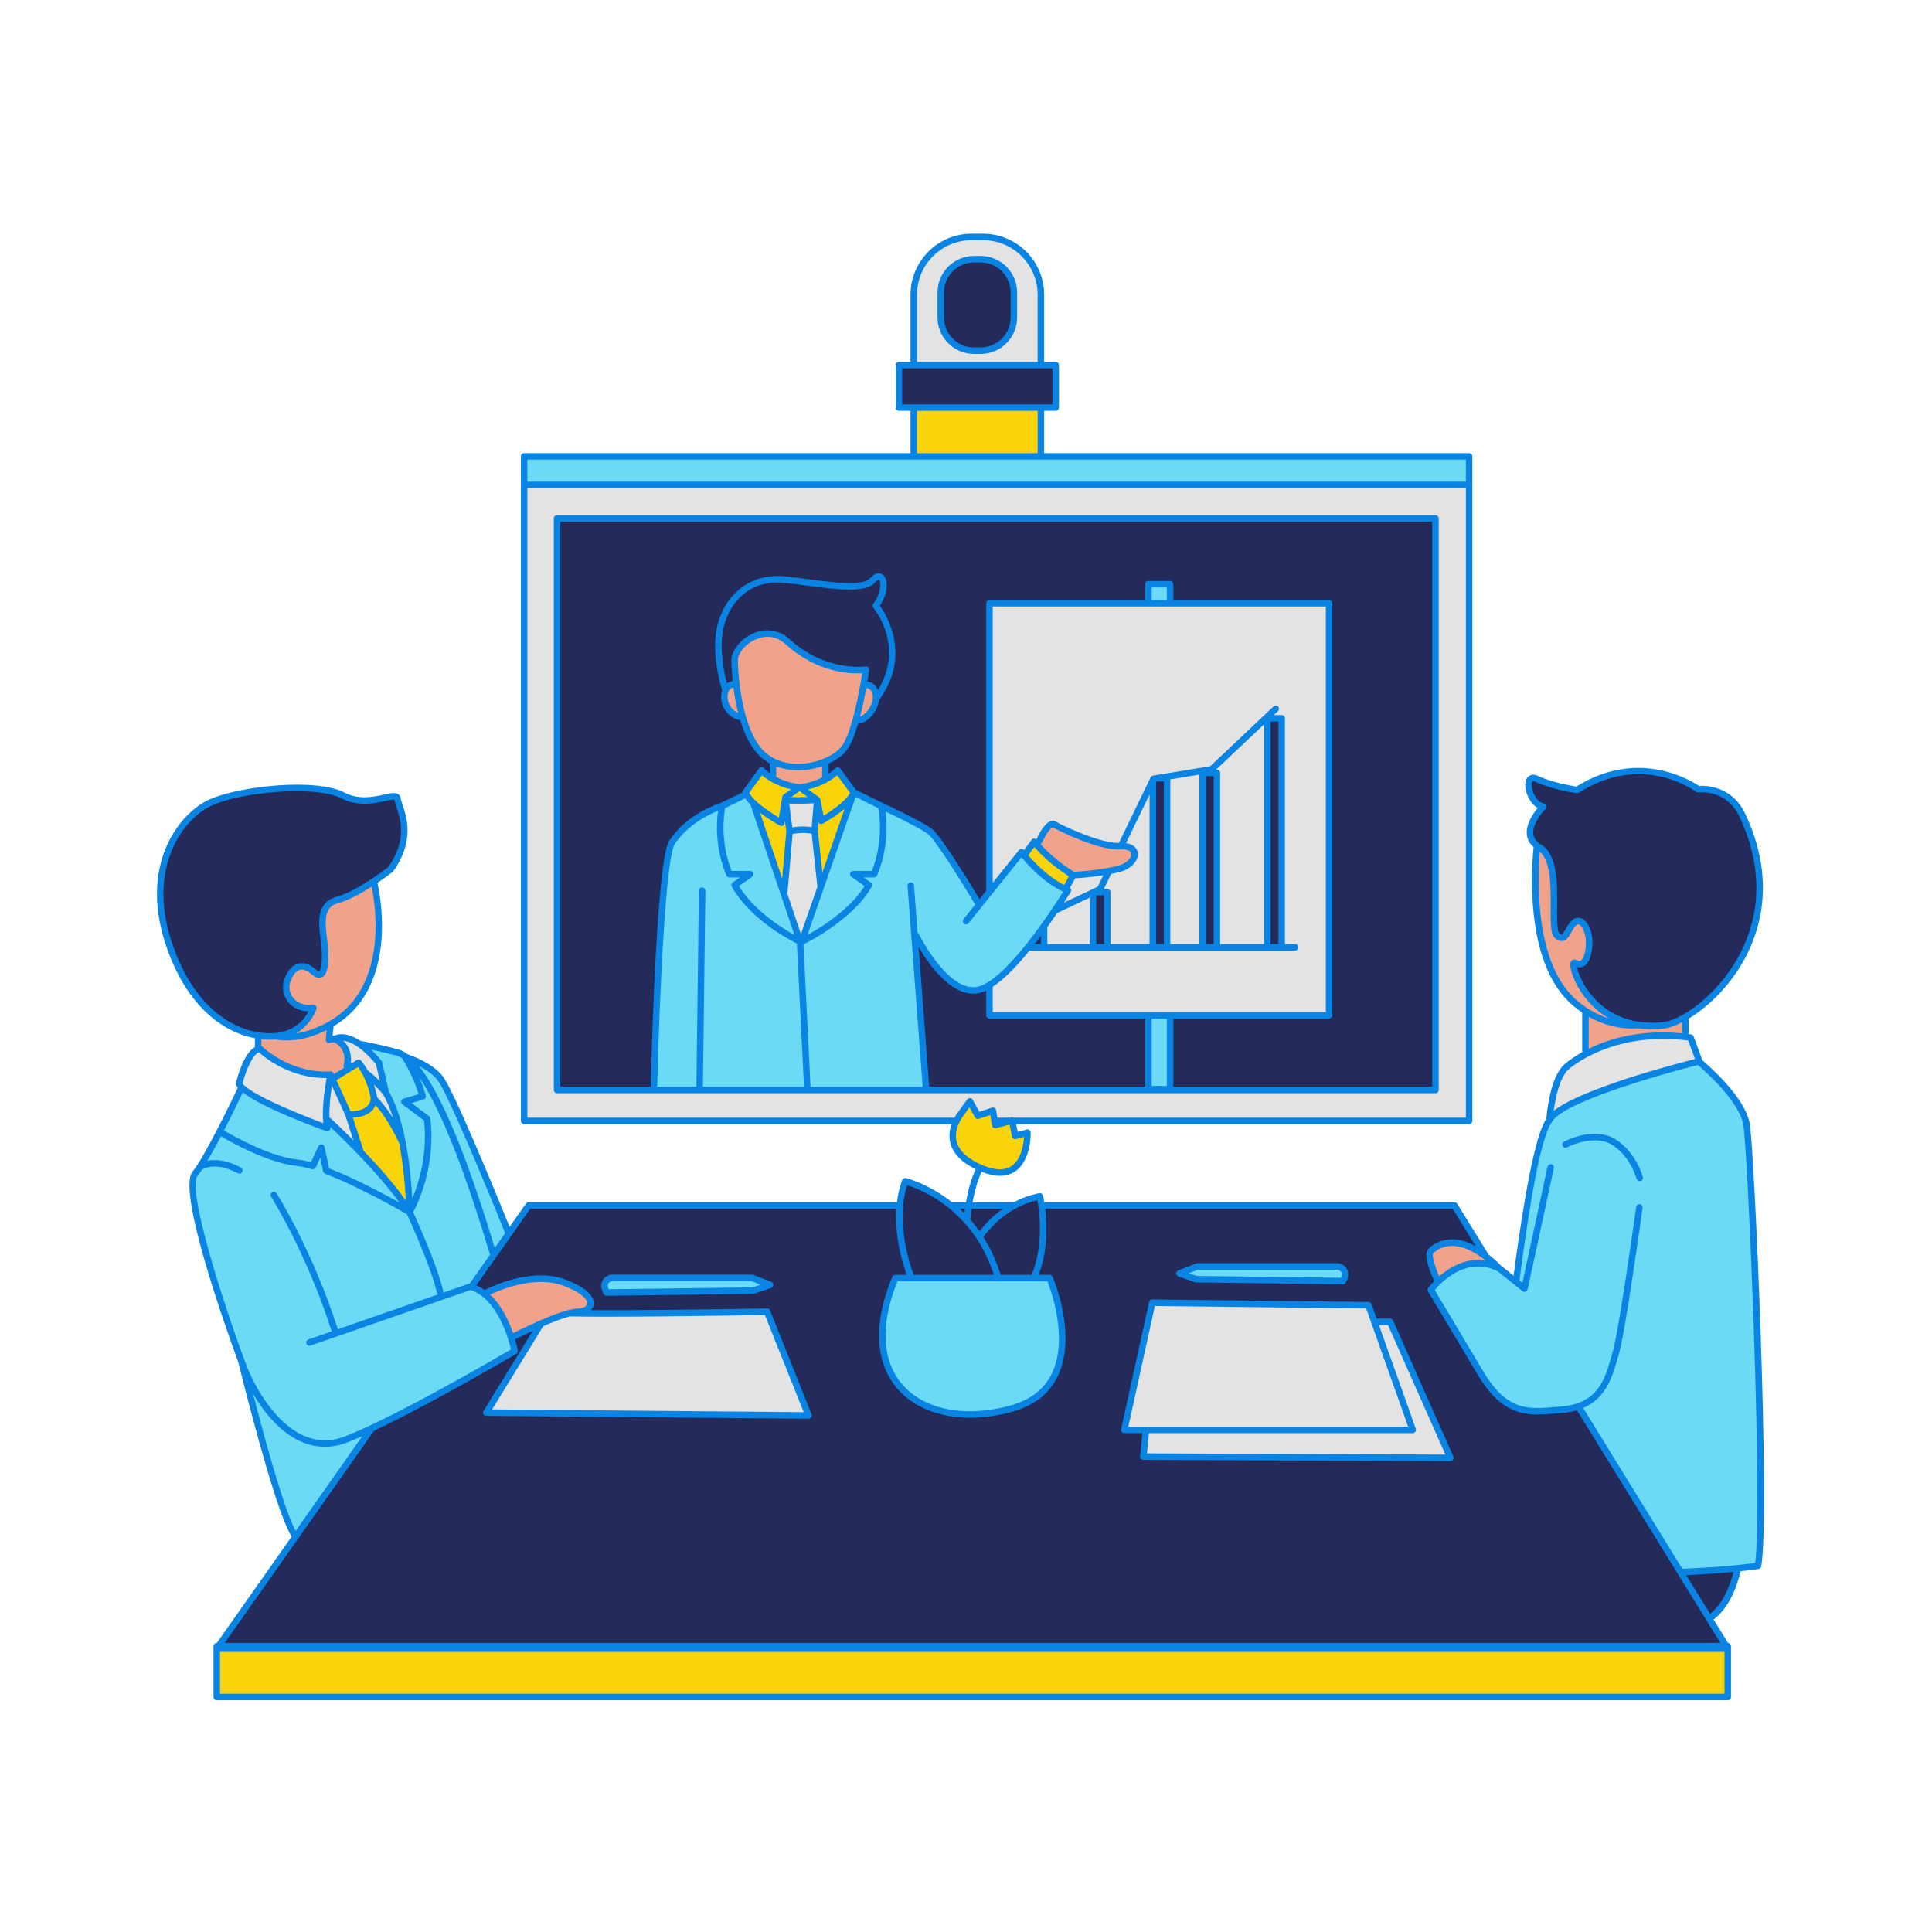
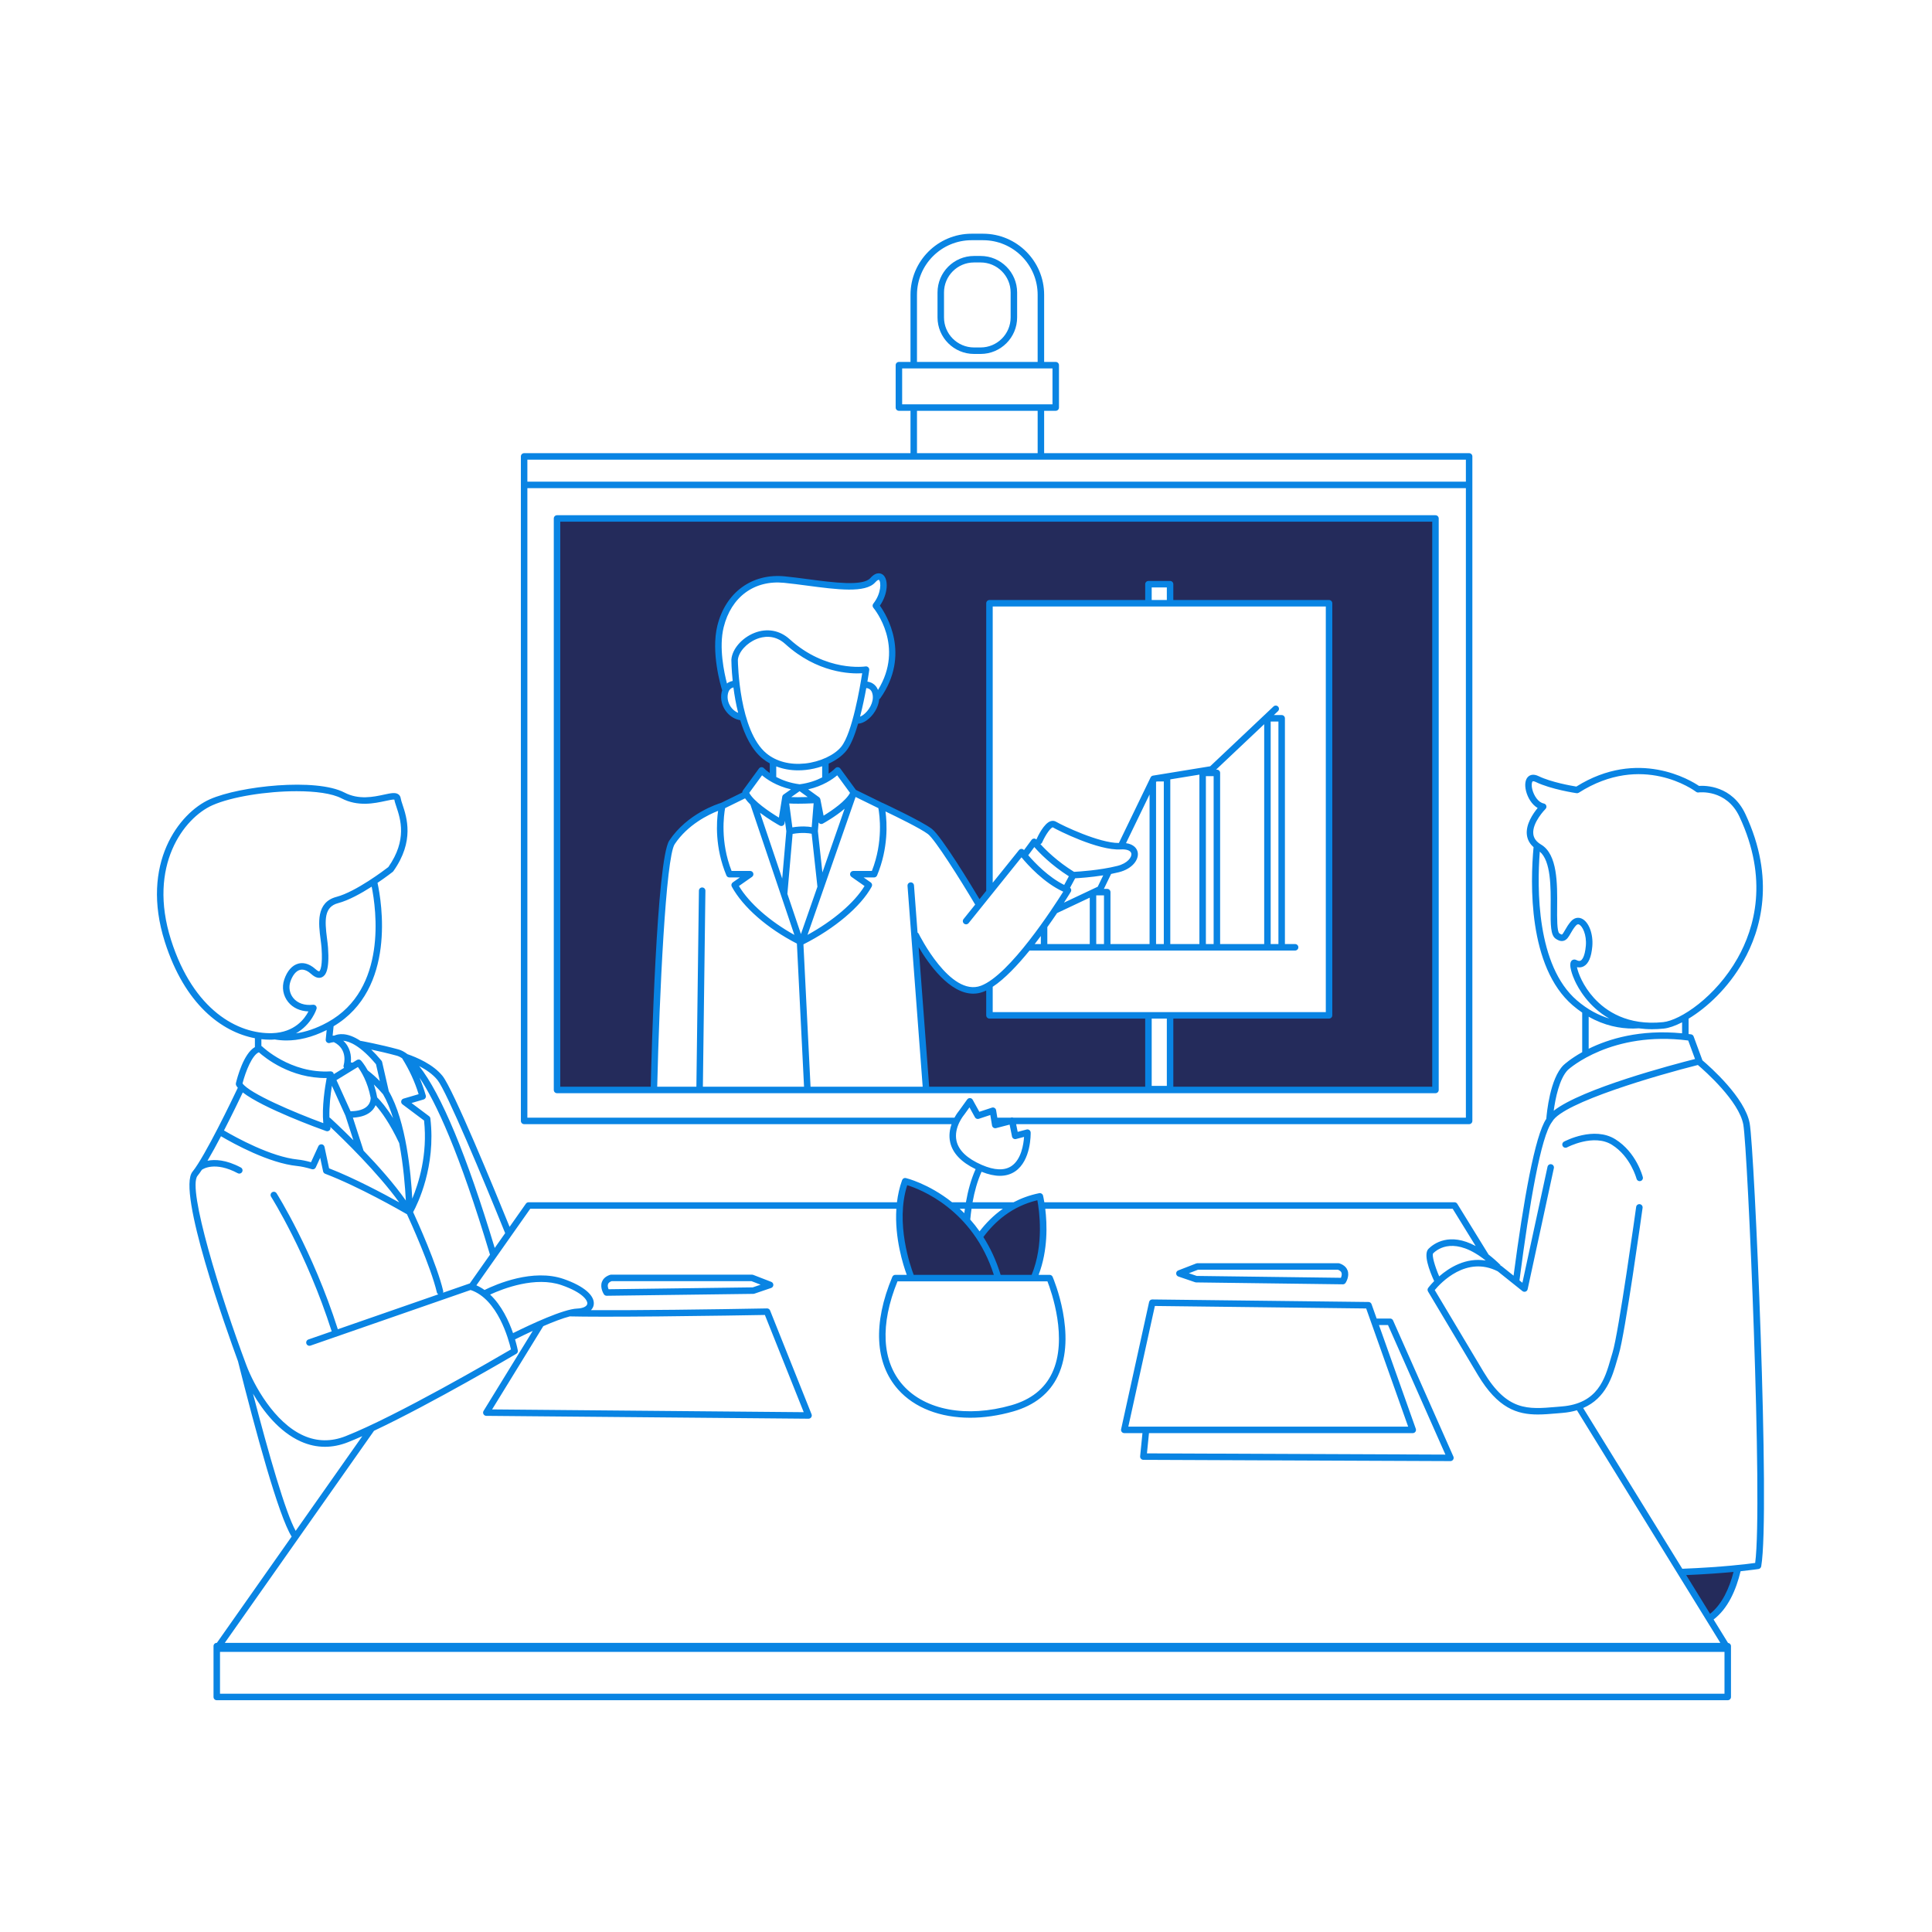
<svg xmlns="http://www.w3.org/2000/svg" version="1.1" id="Layer_1_15_" x="0px" y="0px" viewBox="0 0 595.276 595.276" enable-background="new 0 0 595.276 595.276" xml:space="preserve">
-   <path id="color_x5F_7" fill="#fad40a" d="M312.796,349.98l3.769-0.998c0,0,0.467,17.337-14.469,10.854  s-5.762-17.047-5.762-17.047l2.488-3.456l2.453,4.438l4.652-1.541l0.72,4.392l5.201-1.346L312.796,349.98z M111.475,355.455  l14.436,16.752l-1.307-18.9c-3.978-8.902-7.67-13.122-9.406-14.777c0.011-0.229,0.001-0.376,0.001-0.376  c-1.306-7.054-4.703-10.711-4.703-10.711l-8.099,4.964l4.964,10.973L111.475,355.455z M328.628,273.406l2.026-3.762  c-4.188-0.92-11.495-8.704-11.495-8.704s0.112-0.236,0.295-0.601c-0.534-0.609-0.808-0.968-0.808-0.968l-2.894,3.907  C321.729,271.912,328.628,273.406,328.628,273.406z M320.715,125.574h-39.178v15.052h39.178V125.574z M231.007,244.164l1.089,3.201  c0.033,0.031,0.06,0.063,0.093,0.094c0.357,1.113,0.704,2.193,1.047,3.257l8.353,24.544l1.558-20.181l-1.135-8.631  c0,0,2.149,0.415,9.768,0l-0.66,8.149l1.742,18.02l9.211-25.737c0.452-1.336,0.708-2.098,0.708-2.098l-0.011-0.018  c0.104-0.201,0.204-0.402,0.275-0.6l-4.949-6.781c0,0-2.18,2.39-6.48,4.005l-5.111,1.254l-0.317-0.009  c-7.646-0.983-11.535-5.25-11.535-5.25l-4.949,6.781c0.06,0.169,0.158,0.344,0.246,0.518L231.007,244.164z M66.787,522.861H532.34  V507.97H66.787V522.861z M66.787,507.186v0.784l0.552-0.784H66.787z M531.857,507.186l0.483,0.784v-0.784H531.857z" />
  <path id="color_x5F_6" fill="#242b5b" d="M535.439,483.21c-1.372,6.049-3.957,12.238-8.818,15.484l-8.816-14.297  C525.483,484.103,531.41,483.621,535.439,483.21z M254.32,240.144L254.32,240.144c-0.002,0.001-0.004,0.002-0.006,0.003  C254.316,240.146,254.318,240.145,254.32,240.144z M301.769,381.062c-9.194-13.975-22.878-17.112-22.878-17.112  c-4.898,13.527,1.866,29.619,1.866,29.619l26.82,0.233c-0.023-0.078-0.049-0.15-0.072-0.227l11.033,0.227  c5.131-11.661,1.866-25.188,1.866-25.188C311.408,370.435,305.517,375.796,301.769,381.062z M171.629,159.747h270.658v176.085  H171.629V159.747z M201.488,335.178h83.83l-3.475-46.038l1.062,0.398c2.47,4.51,10.919,18.404,19.678,15.12  c0.735-0.276,1.501-0.674,2.285-1.158c0,0,0,0,0,0v9.34h48.985v22.729h6.662v-22.729H409.5V185.872h-48.985v-5.878h-6.662v5.878  h-48.985v88.961l-3.638,4.526l0.155-1.047c0,0-11.756-19.79-14.891-22.141c-3.135-2.351-14.891-7.838-14.891-7.838l-0.717-0.325  l-7.839-3.845l-4.949-6.781c0,0-1.273,1.386-3.777,2.761v-5.503c2.42-1.021,4.448-2.418,5.701-3.992  c1.404-1.763,2.635-5.106,3.651-8.761c2.357,0.788,6.919-3.72,6.187-7.994c0.037,0.216,0.051,0.432,0.062,0.648l0.505,0.022  c10.406-14.878-0.568-27.946-0.568-27.946c3.973-5.026,2.46-11.661-0.946-7.841c-3.406,3.82-17.028,0.804-27.244-0.201  c-10.217-1.005-17.406,5.227-19.676,14.476c-2.069,8.428,1.514,19.502,1.514,19.502l0.135,0.006  c-0.13,0.275-0.246,0.575-0.324,0.932c-0.798,3.635,2.041,7.324,5.541,7.508c1.361,4.738,3.457,9.276,6.694,11.927  c0.82,0.671,1.704,1.211,2.619,1.672V240c-2.332-1.326-3.516-2.618-3.516-2.618l-4.949,6.781c0.06,0.169,0.158,0.344,0.246,0.518  l-7.41,3.634c0,0-9.881,2.815-15.491,11.229C203.132,265.424,201.488,335.178,201.488,335.178z" />
-   <path id="color_x5F_5" fill="#f1a28b" d="M177.894,404.183c-4.335,0.155-15.311,5.423-20.415,7.987  c-1.287-4.03-3.841-10.062-8.29-13.534c2.736-1.396,14.589-6.943,24.187-3.604C184.3,398.832,183.63,403.978,177.894,404.183z   M512.544,315.927c-23.629,2.462-29.42-20.37-27.335-19.25c2.085,1.119,3.938,0,4.401-5.148c0.463-5.148-2.548-9.625-4.865-6.939  s-2.317,5.596-4.865,3.805c-3.021-2.123,1.946-22.864-5.56-27.309c-0.276-0.163-0.521-0.334-0.752-0.508  c-0.984,10.444-1.932,36.715,11.64,48.411c1.078,0.929,2.175,1.752,3.284,2.476v13.349c6.013-3.239,16.402-6.95,30.783-5.324v-6.146  C516.657,314.86,514.3,315.744,512.544,315.927z M266.081,210.966c0.489-2.753,0.751-4.645,0.751-4.645s-12.487,2.01-24.217-8.645  c-6.715-6.1-15.892,0.402-16.271,5.629c0,0,0.021,3.104,0.52,7.378c-1.36,0.014-3.045,0.522-3.547,2.809  c-0.798,3.635,2.041,7.324,5.541,7.508c1.361,4.738,3.457,9.276,6.694,11.927c0.82,0.671,1.704,1.211,2.619,1.672V240  c1.907,1.084,4.579,2.19,8.019,2.633l0.317,0.009l5.111-1.254c1.024-0.385,1.92-0.814,2.703-1.244v-5.503  c2.42-1.021,4.448-2.418,5.701-3.992c1.404-1.763,2.635-5.106,3.651-8.761c2.357,0.788,6.919-3.72,6.187-7.994  C269.417,211.308,267.554,210.879,266.081,210.966z M345.276,260.721c-6.27,0.392-18.418-5.486-20.378-6.662  c-1.959-1.176-5.74,6.881-5.74,6.881s7.307,7.783,11.495,8.704c0,0,7.568-0.302,13.838-1.869  C350.762,266.207,351.546,260.329,345.276,260.721z M440.855,385.481c-1.411,1.411,1.697,8.302,2.226,9.442  c3.432-3.346,10.51-8.405,18.937-4.055C449.32,378.17,442.394,383.942,440.855,385.481z M103.923,277.305  c-6.654,1.751-4.202,9.805-3.852,14.708c0.35,4.903,0,10.505-3.502,7.354c-3.502-3.152-6.654-1.401-8.054,2.801  c-1.401,4.202,1.751,9.105,8.054,8.404c0,0-2.451,8.404-12.607,8.755c-1.398,0.048-2.885-0.042-4.425-0.284v4.21  c0.172-0.057,0.345-0.102,0.522-0.12c0,0,8.883,8.752,21.815,7.968c0,0-0.247,1.136-0.532,2.877c0.003-0.001,0.007-0.002,0.01-0.003  c0,0,0.588-0.295,1.411-0.759l-0.366-0.808l5.615-3.442c0.071-0.163,0.121-0.323,0.132-0.477c0.004-0.051,0.004-0.096,0.007-0.147  c-0.472-0.051-0.915-0.013-1.314,0.147c0,0,1.829-5.748-3.658-8.36c0,0,0.042-0.03,0.126-0.076  c-1.102,0.016-1.954,0.337-1.954,0.337l0.485-4.785c20.346-11.605,14.291-40.146,13.355-44.042  C111.829,273.796,107.437,276.381,103.923,277.305z" />
-   <path id="color_x5F_4" fill="#242b5b" d="M293.052,371.432h19.461c-4.739,2.521-8.228,6.094-10.744,9.63  C299.094,376.996,296.039,373.853,293.052,371.432z M394.901,221.322h-4.387v70.553h4.387V221.322z M374.937,238.138h-4.387v53.737  h4.387V238.138z M359.584,239.783h-4.387v52.092h4.387V239.783z M341.153,274.877h-4.387v16.999h4.387V274.877z M300.107,108.055  h2.038c5.635,0,10.245-4.61,10.245-10.245v-7.698c0-5.635-4.61-10.245-10.245-10.245h-2.038c-5.635,0-10.245,4.61-10.245,10.245  v7.698C289.862,103.444,294.473,108.055,300.107,108.055z M325.286,112.515h-48.319v13.059h48.319V112.515z M475.48,248.55  c0,0-8.34,8.282-1.158,12.535c7.505,4.445,2.539,25.186,5.56,27.309c2.548,1.791,2.548-1.119,4.865-3.805s5.328,1.791,4.865,6.939  c-0.463,5.148-2.317,6.268-4.401,5.148c-2.085-1.119,3.706,21.713,27.335,19.25c10.436-1.087,42.057-26.813,24.324-64.691  c-4.401-9.401-13.668-8.058-13.668-8.058s-16.911-12.759-37.296,0.224c0,0-7.645-1.119-12.278-3.358  C468.994,237.805,470.847,247.655,475.48,248.55z M83.963,319.327c10.155-0.35,12.607-8.755,12.607-8.755  c-6.303,0.7-9.455-4.202-8.054-8.404c1.401-4.202,4.552-5.953,8.054-2.801c3.502,3.152,3.852-2.451,3.502-7.354  c-0.35-4.903-2.801-12.957,3.852-14.708c6.653-1.751,16.459-9.455,16.459-9.455c7.704-10.856,2.451-18.91,2.101-21.711  c-0.35-2.801-8.755,3.152-16.809-1.051c-8.054-4.202-31.166-2.101-40.621,2.101s-20.661,19.61-13.307,42.722  C59.1,313.024,73.808,319.677,83.963,319.327z M223.641,212.56c0.704-1.488,2.075-1.865,3.223-1.876  c-0.499-4.274-0.52-7.378-0.52-7.378c0.378-5.227,9.556-11.729,16.271-5.629c11.73,10.656,24.217,8.645,24.217,8.645  s-0.263,1.891-0.751,4.645c1.473-0.087,3.336,0.341,3.779,2.928c0.037,0.216,0.051,0.432,0.062,0.648l0.505,0.022  c10.406-14.878-0.568-27.946-0.568-27.946c3.973-5.026,2.46-11.661-0.946-7.841c-3.406,3.82-17.028,0.804-27.244-0.201  c-10.217-1.005-17.406,5.227-19.676,14.476c-2.069,8.428,1.514,19.502,1.514,19.502L223.641,212.56z M321.697,291.875v-6.561  c-1.356,1.889-2.838,3.873-4.387,5.827v0.734H321.697z M486.321,433.336l46.019,74.634H66.787l47.787-67.913  c18.13-8.507,43.992-23.787,43.992-23.787s-0.351-1.861-1.204-4.454c0.039,0.117,0.08,0.239,0.116,0.353  c2.276-1.144,5.721-2.824,9.223-4.35l-16.855,27.424l99.276,0.882l-12.78-31.982c0,0-43.957,0.818-60.872,0.452  c0.928-0.235,1.76-0.389,2.423-0.413c5.736-0.205,6.405-5.351-4.518-9.152c-9.598-3.339-21.451,2.208-24.187,3.604  c0.068,0.053,0.131,0.112,0.198,0.166c-1.235-0.997-2.616-1.801-4.163-2.302l17.638-25.067h114.41  c-1.05,11.34,3.484,22.137,3.484,22.137l-4.896,0.233c-13.585,32.395,9.483,47.716,36.053,40.124  c25.603-7.315,11.495-40.124,11.495-40.124h-4.871c3.702-8.413,3.033-17.795,2.374-22.37h127.24l9.721,15.765  c-10.069-7.747-15.655-3.079-17.017-1.717c-1.411,1.411,1.697,8.302,2.226,9.442c-1.426,1.39-2.226,2.486-2.226,2.486  s10.061,16.896,15.391,25.781c8.08,13.467,15.391,11.928,25.011,11.159C483.186,434.194,484.857,433.84,486.321,433.336z   M237.28,395.892l-5.562-2.155h-43.433c-3.527,1.176-1.372,4.507-1.372,4.507l45.197-0.588L237.28,395.892z M363.39,392.365  l5.171,1.763l45.197,0.588c0,0,2.155-3.331-1.372-4.507h-43.433L363.39,392.365z M446.892,449.188l-18.582-41.931h-4.703  l-0.128,0.061l-1.831-5.156l-66.62-0.784l-8.621,39.188h7.482l-0.82,0.392l-0.784,7.838L446.892,449.188z" />
-   <path id="color_x5F_3" fill="#6adaf5" d="M323.409,393.802c0,0,14.108,32.809-11.495,40.124  c-26.57,7.592-49.638-7.729-36.053-40.124H323.409z M188.284,393.737c-3.527,1.176-1.372,4.507-1.372,4.507l45.197-0.588  l5.171-1.763l-5.562-2.155H188.284z M412.386,390.21h-43.433l-5.562,2.155l5.171,1.763l45.197,0.588  C413.758,394.717,415.913,391.386,412.386,390.21z M538.12,346.307c-1.539-8.465-14.697-19.239-14.697-19.239  c-38.225,8.605-46.014,18.01-46.014,18.01c-3.519,4.545-7.149,25.578-10.295,49.867l-5.096-4.077  c-11.928-6.157-21.163,6.541-21.163,6.541s10.061,16.896,15.391,25.781c8.08,13.467,15.391,11.928,25.011,11.159  c1.928-0.154,3.599-0.508,5.064-1.012l31.484,51.061c15.48-0.593,23.863-1.951,23.863-1.951  C544.362,467.055,539.659,354.773,538.12,346.307z M353.853,185.872h6.662v-5.878h-6.662V185.872z M353.853,335.57h6.662v-22.729  h-6.662V335.57z M452.658,140.626H161.491v8.781h291.167V140.626z M314.738,262.554l-13.508,16.805l0.155-1.047  c0,0-11.756-19.79-14.891-22.141c-3.135-2.351-14.891-7.838-14.891-7.838l-0.717-0.325l-7.839-3.845l-0.971,2.714  c0,0.001,0,0.001,0,0.002l-8.062,22.526l-7.388,20.643l-14.527-42.684l0,0l-1.089-3.201l-8.465,4.152c0,0-9.881,2.815-15.491,11.229  c-3.919,5.878-5.562,75.633-5.562,75.633h83.83l-3.475-46.038l1.062,0.398c2.47,4.51,10.919,18.404,19.678,15.12  c10.418-3.907,26.478-30.385,26.478-30.385C321.249,271.236,314.738,262.554,314.738,262.554z M158.549,416.183  c-0.011-0.054-0.027-0.134-0.049-0.235c-0.001-0.004-0.002-0.008-0.003-0.012c-0.116-0.537-0.382-1.684-0.834-3.169  c-0.003-0.01-0.006-0.021-0.01-0.031c-0.089-0.292-0.185-0.596-0.289-0.912c-1.301-3.959-3.777-9.63-7.98-13.023  c-0.286-0.231-0.581-0.448-0.883-0.657c-0.059-0.041-0.119-0.08-0.179-0.12c-0.246-0.164-0.498-0.32-0.754-0.468  c-0.087-0.05-0.175-0.101-0.263-0.149c-0.245-0.134-0.496-0.257-0.75-0.375c-0.092-0.043-0.183-0.089-0.277-0.129  c-0.343-0.149-0.694-0.285-1.055-0.402l11.552-16.417c-4.12-10.166-17.873-43.795-21.2-47.936  c-3.926-4.887-12.339-7.641-12.339-7.641l-0.039,0.046c-0.233-0.097-0.462-0.181-0.685-0.242  c-5.748-1.568-11.495-2.613-11.495-2.613l-0.162,0.059c1.699,1.188,3.671,2.989,5.91,5.689l2.09,9.144  c2.419,4.121,4.039,9.747,5.123,15.362c0.207,0.442,0.415,0.89,0.624,1.358l0.29,4.2c1.197,8.605,1.277,15.917,1.277,15.917  c-0.839-1.378-1.819-2.811-2.89-4.268l-11.806-13.701l-0.017-0.05c-5.606-5.853-10.367-10.196-10.367-10.196  c-0.209-0.339-0.398-0.669-0.589-1.001c0.035,1.181,0.135,2.32,0.328,3.352c0,0-21.485-7.691-26.363-12.549l-0.024,0.009  c0,0-9.928,21.162-14.369,26.648c-4.185,5.169,9.95,45.815,14.221,57.492c5.56,22.147,13.003,49.636,16.778,54.296l15.487-22.009  l8.015-11.39l0,0c1.983-0.93,4.06-1.945,6.184-3.008c0.612-0.307,1.227-0.617,1.847-0.931c6.1-3.098,12.481-6.546,18.153-9.691  c1.664-0.923,3.264-1.818,4.779-2.671c0.852-0.48,1.684-0.95,2.477-1.399c0.483-0.274,0.955-0.542,1.413-0.804  c0.626-0.356,1.217-0.695,1.792-1.024c0.689-0.395,1.35-0.774,1.958-1.124c0.372-0.214,0.727-0.419,1.066-0.615  c0.677-0.391,1.286-0.745,1.818-1.054c1.597-0.929,2.506-1.466,2.506-1.466s-0.006-0.03-0.016-0.082  C158.55,416.186,158.55,416.184,158.549,416.183z" />
-   <path id="color_x5F_2" fill="#e3e3e3" d="M428.311,407.257l18.582,41.931l-94.606-0.392l0.784-7.838l0.82-0.392h-7.482  l8.621-39.188l66.62,0.784l1.831,5.156l0.128-0.061H428.311z M520.89,319.682c-25.011-3.463-38.478,9.235-38.478,9.235  c-4.233,4.233-5.002,16.161-5.002,16.161c4.233-7.696,46.174-18.085,46.174-18.085L520.89,319.682z M304.868,185.872H409.5v126.969  H304.868v-9.34c4.001-2.467,8.534-7.414,12.587-12.547c-0.049,0.062-0.095,0.125-0.145,0.188v0.734h4.387v-6.561  c-0.053,0.073-0.112,0.151-0.165,0.224c4.395-6.101,7.529-11.265,7.529-11.265c-7.813-3.038-14.324-11.72-14.324-11.72  l-9.869,12.279V185.872z M341.153,274.877h-4.387v16.999h4.387V274.877z M390.514,291.875h4.387v-70.553h-4.387V291.875z   M370.55,291.875h4.387v-53.737h-4.387V291.875z M355.197,291.875h4.387v-52.092h-4.387V291.875z M315.751,263.278  c5.978,8.634,12.877,10.128,12.877,10.128l2.026-3.762c0,0,7.568-0.302,13.838-1.869c6.27-1.568,7.054-7.446,0.784-7.054  c-6.27,0.392-18.418-5.486-20.378-6.662c-1.295-0.777-2.929,1.695-3.89,3.463c-0.67,1.099-1.233,2.174-1.555,2.818c0,0,0,0,0,0  c-0.534-0.609-0.808-0.968-0.808-0.968L315.751,263.278z M320.715,112.515h-39.178V90.828c0-9.799,8.018-17.817,17.817-17.817h3.544  c9.799,0,17.817,8.018,17.817,17.817V112.515z M312.39,90.111c0-5.635-4.61-10.245-10.245-10.245h-2.038  c-5.635,0-10.245,4.61-10.245,10.245v7.698c0,5.635,4.61,10.245,10.245,10.245h2.038c5.635,0,10.245-4.61,10.245-10.245V90.111z   M251.781,246.448c-7.619,0.415-9.768,0-9.768,0l1.135,8.631l-1.558,20.181l4.093,12.026l0.881,2.051l0.829-1.436l5.47-15.284  l-1.742-18.02L251.781,246.448z M161.491,149.407h291.167v195.96H311.866l-0.018-0.091l-0.353,0.091h-5.054l-0.515-3.137  l-4.652,1.541l-2.453-4.438l-2.488,3.456c0,0-0.869,1.003-1.637,2.578H161.491V149.407z M171.629,335.831h270.658V159.747H171.629  V335.831z M175.471,404.596c-2.436,0.616-5.619,1.852-8.769,3.224l-16.855,27.424l99.276,0.882l-12.78-31.982  C236.344,404.143,192.386,404.962,175.471,404.596z M116.766,327.444c-8.883-10.711-13.585-7.315-13.585-7.315  c5.486,2.613,3.658,8.36,3.658,8.36c0.398-0.159,0.842-0.198,1.314-0.147c-0.003,0.05-0.004,0.096-0.007,0.147  c-0.011,0.154-0.061,0.314-0.132,0.477l2.483-1.522c0,0,3.396,3.658,4.703,10.711c0,0,0.01,0.147-0.001,0.376  c1.645,1.568,5.046,5.445,8.782,13.418c-1.085-5.615-2.705-11.241-5.123-15.362L116.766,327.444z M102.763,333.216  c-0.823,0.465-1.411,0.759-1.411,0.759c-0.003,0.001-0.007,0.002-0.01,0.003c0.285-1.741,0.532-2.877,0.532-2.877  c-12.932,0.784-21.815-7.968-21.815-7.968c-3.919,0.392-6.401,10.842-6.401,10.842c2.351,4.703,27.17,13.585,27.17,13.585  c-0.193-1.032-0.294-2.171-0.328-3.352c0.192,0.331,0.38,0.661,0.589,1.001c0,0,4.761,4.343,10.367,10.196l-4.097-12.025  L102.763,333.216z" />
  <path id="color_x5F_1" fill="#0984E3" d="M443.288,335.831V159.747c0-0.552-0.447-1-1-1H171.629c-0.552,0-1,0.448-1,1v176.084  c0,0.553,0.448,1,1,1h270.659C442.841,336.831,443.288,336.384,443.288,335.831z M229.564,245.985  c0.445,0.642,1.008,1.288,1.65,1.923l13.543,40.151c-7.544-4.18-13.895-9.765-17.085-15.061l4.038-2.826  c0.358-0.25,0.512-0.704,0.38-1.12c-0.131-0.416-0.517-0.699-0.954-0.699h-5.724c-3.573-9.07-2.362-17.369-1.991-19.355  L229.564,245.985z M269.093,187.261c0.412,0.494,9.686,11.879,1.432,25.327c-0.357-0.91-0.927-1.605-1.722-2.058  c-0.491-0.28-1.018-0.436-1.54-0.512c0.339-1.999,0.531-3.358,0.559-3.559c0.043-0.314-0.064-0.63-0.292-0.852  c-0.226-0.222-0.543-0.322-0.858-0.272c-0.118,0.02-12.141,1.817-23.385-8.398c-3.045-2.767-7.014-3.463-10.889-1.913  c-3.854,1.542-6.819,4.995-7.052,8.21c-0.002,0.026-0.002,0.053-0.002,0.079c0.002,0.306,0.033,2.895,0.405,6.493  c-0.459,0.092-0.923,0.24-1.36,0.491c-0.146,0.084-0.269,0.194-0.401,0.293c-0.876-3.346-2.541-11.121-1.024-17.299  c2.299-9.365,9.431-14.621,18.607-13.719c2.246,0.221,4.717,0.548,7.107,0.864c9.246,1.222,17.978,2.377,20.981-0.992  c0.628-0.705,1.056-0.854,1.15-0.777c0.704,0.591,0.776,4.155-1.735,7.332C268.781,186.37,268.789,186.897,269.093,187.261z   M266.916,211.991c0.32,0.041,0.629,0.123,0.897,0.276c0.562,0.321,0.909,0.908,1.061,1.796c0.406,2.371-1.212,4.978-2.94,6.228  c-0.344,0.248-0.652,0.401-0.935,0.514C265.799,217.728,266.445,214.567,266.916,211.991z M224.293,213.707  c0.177-0.806,0.532-1.353,1.084-1.671c0.186-0.108,0.393-0.177,0.604-0.232c0.31,2.411,0.77,5.117,1.457,7.833  c-0.704-0.294-1.364-0.748-1.913-1.383C224.412,216.965,223.952,215.265,224.293,213.707z M227.345,203.338  c0.201-2.443,2.685-5.213,5.797-6.458c1.843-0.738,5.438-1.519,8.801,1.537c9.839,8.938,20.096,9.246,23.71,9.025  c-0.669,4.302-3.07,18.384-6.415,22.584c-2.093,2.629-6.595,4.725-11.202,5.216c-4.609,0.49-8.819-0.605-11.852-3.088  C227.768,225.261,227.359,204.388,227.345,203.338z M245.908,237.356c0.768,0,1.55-0.042,2.341-0.126  c1.749-0.186,3.466-0.58,5.072-1.133v3.437c-1.757,0.898-4.07,1.753-6.939,2.115c-0.002,0-0.003,0.001-0.005,0.001  c-0.002,0-0.003-0.001-0.005-0.001c-3.013-0.38-5.414-1.303-7.2-2.25v-3.261C241.227,236.933,243.5,237.356,245.908,237.356z   M297.036,284.578c0.43,0.346,1.061,0.278,1.406-0.153l16.293-20.269c1.883,2.283,6.875,7.845,12.862,10.583  c-3.015,4.803-16.501,25.659-25.364,28.983c-9.445,3.537-19.056-15.802-19.151-15.999c-0.084-0.172-0.22-0.294-0.371-0.389  l-1.097-14.541c-0.042-0.551-0.527-0.969-1.072-0.922c-0.551,0.042-0.963,0.521-0.922,1.072l4.671,61.887h-34.552l-2.188-43.864  c9.629-4.851,17.684-11.66,21.032-17.785c0.245-0.447,0.113-1.007-0.304-1.299l-2.188-1.531h3.225c0.404,0,0.768-0.243,0.923-0.615  c3.523-8.459,3.07-16.221,2.589-19.717c3.328,1.59,10.741,5.206,13.067,6.951c2.174,1.631,9.878,13.857,14.569,21.747l-3.58,4.454  C296.537,283.603,296.605,284.232,297.036,284.578z M359.516,184.872h-4.662v-3.878h4.662V184.872z M408.5,186.872v124.969H305.868  v-7.793c3.665-2.411,7.67-6.65,11.345-11.173h0.097h4.387h15.069h4.387h14.044h4.387h10.967h4.387h15.576h4.387h4.139  c0.553,0,1-0.448,1-1s-0.447-1-1-1H395.9v-69.553c0-0.552-0.447-1-1-1h-2.408l1.268-1.197c0.401-0.379,0.42-1.012,0.04-1.414  c-0.378-0.402-1.011-0.42-1.413-0.041l-19.518,18.433l-17.61,2.875c-0.321,0.052-0.598,0.258-0.739,0.551l-9.777,20.207  c-6.012,0.054-17.395-5.374-19.33-6.535c-0.516-0.309-1.101-0.372-1.697-0.183c-2.072,0.661-3.955,4.652-4.396,5.646  c-0.185-0.174-0.416-0.293-0.674-0.293c-0.002,0-0.005,0-0.008,0c-0.313,0.002-0.608,0.152-0.796,0.404l-2.334,3.152  c-0.186-0.227-0.457-0.368-0.752-0.373c-0.293-0.017-0.603,0.132-0.796,0.373l-8.091,10.066v-85.121H408.5z M304.868,313.841h47.985  v20.99h-66.559l-3.246-43.009c3.005,5.081,9.485,14.34,16.81,14.34c1.012,0,2.04-0.177,3.077-0.565  c0.306-0.115,0.618-0.252,0.933-0.402v7.648C303.868,313.394,304.315,313.841,304.868,313.841z M354.854,334.57v-20.729h4.662  v20.729H354.854z M393.9,290.875h-2.387v-68.553h2.387V290.875z M389.514,290.875h-13.576v-52.737c0-0.552-0.447-1-1-1h-0.25  l14.827-14.003V290.875z M371.551,239.138h2.387v51.737h-2.387V239.138z M369.551,290.875h-8.967v-50.739l8.967-1.464V290.875z   M356.197,240.852l0.423-0.069h1.964v50.092h-2.387V240.852z M354.197,290.875h-12.044v-15.999c0-0.552-0.447-1-1-1h-1.031  l2.227-4.602c0.802-0.159,1.602-0.335,2.385-0.53c4.231-1.058,6.163-3.896,5.832-6.031c-0.201-1.303-1.288-2.609-3.628-2.924  l7.259-15.002V290.875z M337.767,275.877h2.387v14.999h-2.387V275.877z M345.338,261.719c1.853-0.114,3.109,0.382,3.252,1.301  c0.162,1.048-1.104,2.976-4.34,3.784c-5.405,1.351-11.878,1.75-13.328,1.825c-5.148-3.19-8.677-6.698-10.355-8.55  c0.235-0.094,0.435-0.275,0.545-0.525c1.14-2.601,2.744-4.659,3.271-4.638C325.837,255.789,338.446,262.161,345.338,261.719z   M329.328,269.996l-1.434,2.663c-4.851-2.397-9.054-6.802-11.074-9.145l1.869-2.524  C320.222,262.746,323.817,266.489,329.328,269.996z M329.918,274.792c0.152-0.252,0.187-0.56,0.092-0.84  c-0.059-0.173-0.174-0.311-0.31-0.427l1.567-2.911c1.331-0.072,4.814-0.303,8.652-0.909l-1.695,3.504l-10.401,4.906  C329.024,276.258,329.784,275.014,329.918,274.792z M325.701,281.328l10.066-4.748v14.296h-13.069v-5.222  C323.793,284.121,324.803,282.659,325.701,281.328z M320.697,290.875h-1.894c0.647-0.83,1.279-1.66,1.894-2.484V290.875z   M246.37,243.777l2.493,1.799c-2.401,0.08-4.033,0.06-5.074,0.016L246.37,243.777z M244.137,254.925l-0.969-7.362  c1.282,0.077,3.611,0.126,7.524-0.058l-0.595,7.348C248.903,254.642,246.882,254.477,244.137,254.925z M241.18,254.405  c0.293-0.143,0.499-0.419,0.55-0.74l0.123-0.764l0.424,3.223l-1.27,14.557l-6.832-20.253c2.731,2.06,5.539,3.651,6.082,3.952  c0.15,0.083,0.317,0.125,0.485,0.125C240.892,254.506,241.042,254.473,241.18,254.405z M244.213,256.942  c2.947-0.514,4.953-0.251,5.866-0.054l1.781,16.324l-5.082,14.577l-4.176-12.379L244.213,256.942z M270.631,248.998  c0.371,1.986,1.582,10.285-1.991,19.355h-5.724c-0.437,0-0.823,0.283-0.954,0.699c-0.131,0.417,0.022,0.87,0.38,1.12l4.036,2.824  c-3.125,5.128-9.658,10.713-17.574,15.053l14.814-42.49L270.631,248.998z M253.392,268.816l-1.389-12.731l0.217-2.679  c0.101,0.161,0.231,0.301,0.407,0.383c0.134,0.062,0.279,0.094,0.423,0.094c0.166,0,0.332-0.042,0.481-0.124  c0.568-0.312,3.908-2.186,6.708-4.584L253.392,268.816z M253.76,251.315l-0.999-5.061c-0.005-0.028-0.023-0.05-0.031-0.077  c-0.015-0.053-0.037-0.1-0.06-0.15c-0.035-0.073-0.075-0.139-0.126-0.202c-0.019-0.023-0.026-0.054-0.047-0.075  c-0.018-0.019-0.045-0.026-0.065-0.043c-0.024-0.022-0.04-0.051-0.067-0.07l-3.357-2.422c4.583-1.046,7.567-3.158,8.946-4.331  l3.948,5.409C260.639,246.777,256.354,249.746,253.76,251.315z M243.704,243.206l-2.267,1.593c-0.221,0.155-0.369,0.393-0.412,0.659  l-1.039,6.453c-2.906-1.747-7.802-5.07-9.135-7.622l3.945-5.406C236.171,240.054,239.143,242.157,243.704,243.206z M223.816,269.737  c0.155,0.373,0.519,0.615,0.923,0.615h3.225l-2.188,1.531c-0.417,0.292-0.549,0.852-0.304,1.299  c3.464,6.338,10.942,12.867,20.064,17.552l2.199,44.097h-31.167l0.779-60.381c0.007-0.552-0.435-1.005-0.987-1.013  c-0.004,0-0.009,0-0.013,0c-0.546,0-0.992,0.439-1,0.987l-0.779,60.407h-12.071c0.667-27.931,2.641-70.613,5.386-74.731  c4.029-6.043,10.438-9.115,13.372-10.268C220.765,253.223,220.223,261.111,223.816,269.737z M441.288,334.831h-79.772v-20.99H409.5  c0.553,0,1-0.447,1-1V185.872c0-0.552-0.447-1-1-1h-47.984v-4.878c0-0.552-0.447-1-1-1h-6.662c-0.553,0-1,0.448-1,1v4.878h-47.985  c-0.553,0-1,0.448-1,1v88.609l-2.069,2.574c-2.375-3.971-11.75-19.468-14.706-21.684c-3.182-2.386-14.585-7.718-15.069-7.944  c-0.034-0.016-0.071-0.014-0.106-0.026l-8.211-4.027l-4.803-6.582c-0.176-0.242-0.453-0.391-0.751-0.408  c-0.306-0.019-0.591,0.102-0.793,0.322c-0.016,0.017-0.707,0.748-2.04,1.651v-3.06c2.286-1.051,4.219-2.44,5.483-4.027  c1.381-1.734,2.588-4.846,3.595-8.293c0.843-0.039,1.773-0.393,2.706-1.067c1.87-1.351,3.561-3.85,3.8-6.476  c0.131-0.072,0.251-0.168,0.342-0.298c9.409-13.452,1.915-25.647-0.14-28.524c2.539-3.662,2.672-8.066,0.99-9.479  c-0.41-0.345-1.906-1.292-3.93,0.978c-2.299,2.578-11.292,1.39-19.226,0.34c-2.406-0.318-4.895-0.647-7.173-0.871  c-10.087-0.99-18.23,4.986-20.746,15.232c-2.016,8.211,1.073,18.577,1.49,19.912c-0.059,0.182-0.128,0.354-0.171,0.552  c-0.477,2.171,0.148,4.521,1.672,6.284c1.107,1.281,2.536,2.09,4.06,2.35c1.418,4.668,3.57,9.107,6.846,11.789  c0.699,0.573,1.455,1.077,2.252,1.518v2.959c-1.151-0.811-1.755-1.445-1.779-1.47c-0.203-0.221-0.498-0.34-0.792-0.324  c-0.3,0.016-0.577,0.167-0.753,0.409l-4.949,6.782c-0.129,0.177-0.188,0.388-0.186,0.601l-6.537,3.206  c-0.962,0.285-10.387,3.255-15.956,11.609c-3.912,5.868-5.517,67.304-5.722,75.84h-27.867V160.747h268.659V334.831z M302.145,78.867  h-2.037c-6.201,0-11.245,5.044-11.245,11.245v7.698c0,6.201,5.044,11.245,11.245,11.245h2.037c6.2,0,11.245-5.044,11.245-11.245  v-7.698C313.39,83.911,308.345,78.867,302.145,78.867z M311.39,97.81c0,5.098-4.147,9.245-9.245,9.245h-2.037  c-5.098,0-9.245-4.147-9.245-9.245v-7.698c0-5.098,4.147-9.245,9.245-9.245h2.037c5.098,0,9.245,4.147,9.245,9.245V97.81z   M429.225,406.852c-0.16-0.361-0.519-0.595-0.914-0.595h-4.146l-1.573-4.43c-0.141-0.395-0.512-0.66-0.931-0.665l-66.619-0.783  c-0.472-0.021-0.887,0.322-0.988,0.785l-8.621,39.188c-0.065,0.296,0.008,0.605,0.197,0.842c0.189,0.235,0.477,0.373,0.779,0.373  h5.595l-0.712,7.13c-0.028,0.28,0.063,0.56,0.252,0.77c0.189,0.209,0.457,0.329,0.739,0.33l94.606,0.392c0.001,0,0.003,0,0.004,0  c0.338,0,0.652-0.17,0.837-0.453c0.186-0.283,0.215-0.642,0.077-0.952L429.225,406.852z M355.831,402.389l65.108,0.766  l12.933,36.412h-86.22L355.831,402.389z M353.391,447.801l0.623-6.234h81.274c0.325,0,0.63-0.158,0.817-0.423  c0.187-0.266,0.233-0.605,0.125-0.912l-11.356-31.975h2.786l17.692,39.924L353.391,447.801z M237.641,394.96l-5.562-2.155  c-0.115-0.045-0.238-0.067-0.361-0.067h-43.433c-0.107,0-0.214,0.018-0.316,0.051c-1.631,0.544-2.272,1.509-2.522,2.223  c-0.621,1.769,0.498,3.575,0.627,3.775c0.184,0.285,0.5,0.457,0.839,0.457c0.004,0,0.009,0,0.013,0l45.197-0.588  c0.105-0.001,0.21-0.02,0.31-0.054l5.17-1.763c0.398-0.136,0.668-0.506,0.677-0.926C238.288,395.493,238.033,395.112,237.641,394.96  z M231.938,396.657l-44.422,0.578c-0.189-0.446-0.358-1.071-0.181-1.567c0.14-0.392,0.516-0.704,1.121-0.931h43.075l2.827,1.095  L231.938,396.657z M363.067,393.312l5.17,1.764c0.101,0.034,0.205,0.053,0.311,0.054l45.197,0.588c0.004,0,0.009,0,0.013,0  c0.339,0,0.655-0.172,0.84-0.457c0.129-0.2,1.247-2.007,0.627-3.775c-0.25-0.714-0.892-1.68-2.522-2.223  c-0.103-0.034-0.209-0.052-0.316-0.052h-43.433c-0.124,0-0.246,0.022-0.361,0.067l-5.562,2.155  c-0.392,0.152-0.647,0.533-0.639,0.953S362.67,393.176,363.067,393.312z M369.14,391.21h43.075c0.604,0.227,0.981,0.54,1.121,0.932  c0.177,0.496,0.008,1.121-0.181,1.567l-44.423-0.578l-2.42-0.825L369.14,391.21z M539.104,346.129  c-1.435-7.9-12.148-17.379-14.575-19.44c-0.004-0.014-0.001-0.028-0.006-0.042l-2.693-7.311c-0.128-0.347-0.436-0.594-0.802-0.645  c-0.254-0.035-0.499-0.059-0.751-0.091v-4.731c5.6-3.379,12.19-9.426,16.842-17.654c5.468-9.672,10.021-25.401,0.655-45.405  c-4.114-8.79-12.361-8.796-14.299-8.663c-2.49-1.686-18.752-11.689-37.786,0.206c-1.552-0.251-7.744-1.336-11.627-3.212  c-1.565-0.756-2.554-0.379-3.104,0.07c-0.988,0.805-1.274,2.496-0.765,4.523c0.504,2.001,1.759,4.162,3.581,5.22  c-1.402,1.693-3.726,5.049-3.321,8.301c0.182,1.461,0.873,2.717,2.057,3.753c-1.011,10.949-1.744,36.849,12.048,48.736  c0.976,0.841,1.956,1.581,2.937,2.249v12.19c-3.612,2.02-5.561,3.81-5.767,4.005c-0.008,0.007-0.015,0.014-0.021,0.021  c-4.131,4.13-5.126,14.638-5.273,16.523c-3.482,5.034-7.011,25.041-10.083,48.319l-3.705-2.965  c-0.052-0.041-0.107-0.077-0.166-0.107c-0.161-0.083-0.32-0.149-0.48-0.226c0.141,0.018,0.28,0.051,0.415,0.104  c-1.315-1.293-2.57-2.386-3.773-3.32l-9.636-15.628c-0.183-0.296-0.505-0.476-0.852-0.476H321.775c-0.198-1.194-0.37-1.93-0.4-2.053  c-0.125-0.523-0.644-0.854-1.17-0.746c-2.952,0.598-5.576,1.575-7.914,2.799h-12.63c0.59-3.298,1.479-6.508,2.767-9.395  c2.065,0.818,3.958,1.25,5.649,1.25c1.781,0,3.35-0.453,4.693-1.361c4.967-3.355,4.802-11.621,4.793-11.972  c-0.009-0.305-0.156-0.59-0.4-0.773c-0.245-0.184-0.563-0.244-0.855-0.166l-2.742,0.727l-0.479-2.375h139.57c0.553,0,1-0.447,1-1  v-195.96v-8.781c0-0.552-0.447-1-1-1H321.715v-13.052h3.571c0.553,0,1-0.448,1-1v-13.06c0-0.552-0.447-1-1-1h-3.571V90.828  c0-10.375-8.441-18.817-18.817-18.817h-3.543c-10.376,0-18.817,8.441-18.817,18.817v20.687h-3.571c-0.552,0-1,0.448-1,1v13.06  c0,0.552,0.448,1,1,1h3.571v13.052H161.491c-0.552,0-1,0.448-1,1v8.781v195.96c0,0.553,0.448,1,1,1h131.704  c-0.568,1.611-0.894,3.551-0.427,5.608c0.756,3.335,3.404,6.103,7.83,8.254c-1.41,3.159-2.362,6.649-2.983,10.203h-4.273  c-7.287-5.782-14.105-7.429-14.227-7.457c-0.496-0.117-0.991,0.159-1.163,0.634c-0.811,2.241-1.311,4.541-1.585,6.823H162.863  c-0.325,0-0.63,0.158-0.818,0.425l-5.031,7.149c-4.811-11.841-17.394-42.424-20.658-46.486c-2.929-3.646-8.08-5.763-10.796-6.713  c-0.954-0.721-1.883-1.219-2.783-1.464c-5.723-1.561-11.521-2.621-11.58-2.631c-0.041-0.008-0.079,0.004-0.12,0.001  c-4.25-2.82-7.003-2.113-8.032-1.645c-0.192,0.009-0.385,0.018-0.558,0.04l0.295-2.905c19.365-11.501,14.807-38.312,13.534-44.187  c2.624-1.772,4.508-3.244,4.683-3.381c0.076-0.059,0.142-0.129,0.198-0.208c6.573-9.261,4.131-16.591,2.819-20.528  c-0.262-0.786-0.488-1.465-0.541-1.885c-0.085-0.686-0.445-1.071-0.731-1.274c-0.932-0.659-2.308-0.363-4.391,0.088  c-3.288,0.709-7.788,1.684-12.217-0.627c-8.734-4.557-32.255-2.03-41.49,2.074c-9.428,4.19-21.527,19.825-13.854,43.939  c6.129,19.261,17.539,27.743,27.745,29.677v2.728c-3.505,1.991-5.459,9.475-5.852,11.123c-0.054,0.229-0.026,0.469,0.079,0.679  c0.119,0.237,0.298,0.485,0.507,0.737c-1.606,3.386-10.059,21.043-13.974,25.88c-4.811,5.943,10.462,48.664,14.03,58.388  c5.364,21.356,12.494,47.659,16.531,54.019l-23.038,32.741h-0.032c-0.552,0-1,0.447-1,1v15.675c0,0.553,0.448,1,1,1H532.34  c0.553,0,1-0.447,1-1v-15.675c0-0.522-0.404-0.937-0.914-0.983l-4.447-7.213c4.465-3.389,6.952-9.156,8.325-14.875  c3.551-0.373,5.451-0.67,5.526-0.682c0.421-0.068,0.752-0.396,0.825-0.814C545.479,466.479,540.57,354.193,539.104,346.129z   M282.537,90.828c0-9.273,7.544-16.817,16.817-16.817h3.543c9.273,0,16.817,7.544,16.817,16.817v20.687h-37.178V90.828z   M277.966,113.515h46.32v11.06h-3.571h-39.178h-3.571V113.515z M282.537,126.574h37.178v13.052h-37.178V126.574z M162.491,141.626  h289.167v6.781H162.491V141.626z M162.491,344.367v-193.96h289.167v193.96H312.215c-0.197-0.079-0.408-0.113-0.618-0.06l-0.23,0.06  h-4.076l-0.376-2.299c-0.048-0.288-0.219-0.542-0.47-0.693s-0.554-0.187-0.832-0.094l-3.864,1.28l-2.052-3.712  c-0.166-0.3-0.474-0.494-0.815-0.515c-0.345-0.012-0.671,0.137-0.871,0.414l-2.464,3.423c-0.161,0.19-0.808,0.993-1.461,2.195  H162.491z M294.721,351.546c-0.957-4.183,2.335-8.063,2.369-8.103c0.019-0.022,0.038-0.047,0.055-0.07l1.565-2.174l1.689,3.056  c0.232,0.422,0.733,0.617,1.189,0.466l3.54-1.173l0.53,3.236c0.046,0.277,0.206,0.522,0.441,0.676s0.524,0.201,0.797,0.13  l4.179-1.082l0.739,3.67c0.055,0.271,0.218,0.506,0.452,0.651c0.235,0.146,0.52,0.188,0.784,0.118l2.473-0.655  c-0.152,2.266-0.837,6.927-3.872,8.978c-2.168,1.464-5.249,1.346-9.159-0.351C298.01,356.973,295.395,354.492,294.721,351.546z   M476.185,249.259c0.263-0.261,0.359-0.646,0.251-1.001c-0.108-0.354-0.402-0.62-0.767-0.69c-1.77-0.342-3.074-2.479-3.537-4.319  c-0.347-1.381-0.157-2.284,0.088-2.484c0.111-0.09,0.454-0.069,0.973,0.18c4.717,2.279,12.249,3.4,12.567,3.446  c0.236,0.037,0.479-0.017,0.682-0.146c19.536-12.441,35.487-0.771,36.157-0.268c0.213,0.159,0.478,0.229,0.745,0.191  c0.083-0.015,8.579-1.136,12.619,7.492c9.003,19.232,4.65,34.31-0.586,43.573c-6.784,12.001-17.68,19.151-22.936,19.7  c-10.998,1.143-17.656-3.411-21.312-7.434c-3.396-3.739-4.897-7.698-5.242-9.504c0.904,0.194,1.606-0.012,2.086-0.27  c1.474-0.794,2.335-2.792,2.633-6.107c0.351-3.893-1.111-7.677-3.329-8.617c-1.152-0.488-2.354-0.149-3.288,0.935  c-0.8,0.927-1.34,1.871-1.774,2.628c-0.304,0.531-0.764,1.333-0.979,1.38c-0.007,0.002-0.198,0.042-0.78-0.369  c-0.743-0.522-0.706-4.857-0.679-8.022c0.062-7.27,0.141-16.316-4.946-19.329c-1.448-0.857-2.231-1.908-2.395-3.211  C471.995,253.48,476.143,249.3,476.185,249.259z M474.429,262.397c3.465,2.916,3.4,11.082,3.348,17.139  c-0.049,5.618-0.002,8.6,1.528,9.676c0.562,0.395,1.412,0.896,2.365,0.685c1.077-0.24,1.634-1.212,2.279-2.339  c0.412-0.719,0.879-1.535,1.554-2.316c0.517-0.6,0.839-0.465,0.993-0.399c1.091,0.462,2.424,3.194,2.117,6.596  c-0.312,3.48-1.216,4.325-1.59,4.526c-0.126,0.069-0.509,0.277-1.343-0.169c-0.48-0.257-1.033-0.194-1.412,0.16  c-1.223,1.147,0.417,5.034,0.949,6.198c1.096,2.398,4.225,8.038,10.62,11.667c-3.233-0.975-6.631-2.708-9.976-5.591  C473.403,297.491,473.57,273.637,474.429,262.397z M489.493,313.255c4.85,2.775,9.612,3.658,13.706,3.658  c0.602,0,1.178-0.032,1.747-0.068c1.281,0.174,2.634,0.27,4.065,0.27c1.161,0,2.373-0.062,3.637-0.194  c1.515-0.158,3.462-0.823,5.628-1.93v3.384c-13.009-1.254-22.669,1.748-28.783,4.76V313.255z M483.106,329.637  c0.411-0.376,13.487-12.075,37.055-9.043l2.1,5.7c-6.776,1.716-34.839,9.108-43.541,15.947  C479.221,338.549,480.432,332.327,483.106,329.637z M443.436,393.27c-1.415-3.29-2.278-6.471-1.873-7.083  c1.504-1.504,6.779-5.315,16.2,2.2C451.675,387.382,446.577,390.535,443.436,393.27z M317.862,392.802h-9.552  c-1.377-4.507-3.217-8.369-5.315-11.659c3.513-4.749,8.817-9.471,16.633-11.334C320.222,372.986,321.711,383.476,317.862,392.802z   M322.732,394.802c1.22,3.137,6.403,17.782,1.428,28.264c-2.304,4.854-6.517,8.184-12.521,9.899  c-13.755,3.929-26.562,1.562-33.432-6.177c-6.512-7.335-7.101-18.676-1.678-31.986H322.732z M309.005,372.433  c-2.924,2.055-5.287,4.492-7.185,6.963c-0.925-1.308-1.887-2.514-2.872-3.632c0.103-1.108,0.234-2.22,0.394-3.331H309.005z   M297.298,372.433c-0.064,0.457-0.128,0.912-0.183,1.369c-0.475-0.477-0.953-0.93-1.432-1.369H297.298z M279.531,365.17  c3.937,1.22,20.235,7.414,26.686,27.632h-24.689C280.6,390.396,275.77,376.869,279.531,365.17z M134.796,332.772  c2.828,3.52,14.174,30.679,20.85,47.178l-3.214,4.567c-8.568-28.418-16.476-47.42-23.274-56.045  C131.21,329.536,133.333,330.951,134.796,332.772z M144.736,395.456c-0.027,0.007-0.056,0.006-0.083,0.015l-8.148,2.83  c0.06-0.173,0.089-0.357,0.045-0.548c-1.914-8.135-8.014-21.587-9.256-24.285c1.334-2.455,7.071-14.046,5.304-28.875  c-0.033-0.271-0.174-0.518-0.393-0.682l-5.405-4.054l3.708-1.091c0.525-0.154,0.829-0.703,0.68-1.23  c-0.525-1.864-1.177-3.698-1.937-5.503c5.015,7.469,12.263,22.906,21.722,54.559L144.736,395.456z M100.493,348.502  c0.11,0.039,0.224,0.059,0.337,0.059c0.234,0,0.465-0.082,0.649-0.239c0.272-0.232,0.4-0.593,0.334-0.945  c-0.009-0.049-0.016-0.101-0.025-0.15c3.799,3.58,14.641,14.076,21.226,23.261c-4.913-2.726-13.909-7.517-21.618-10.511  l-1.417-6.616c-0.09-0.421-0.44-0.737-0.869-0.784c-0.429-0.044-0.839,0.186-1.019,0.577l-2.263,4.938  c-1.54-0.425-2.897-0.698-4.043-0.813c-8.275-0.827-19.063-6.79-22.769-8.966c2.522-4.9,4.781-9.598,5.789-11.717  C81.045,341.452,98.265,347.705,100.493,348.502z M102.266,334.544l4.16,9.196l2.453,7.582c-3.885-3.897-6.822-6.585-7.114-6.852  c-0.078-0.071-0.17-0.114-0.261-0.156C101.391,340.949,101.853,337.161,102.266,334.544z M110.268,328.757  c0.956,1.289,3.012,4.522,3.936,9.493c0.001,0.014,0.097,1.355-0.956,2.477c-1.011,1.078-2.814,1.648-5.238,1.662l-4.338-9.59  L110.268,328.757z M118.032,337.165c1.228,2.109,2.24,4.635,3.083,7.354c-2.03-3.258-3.772-5.271-4.923-6.419  c-0.003-0.057-0.007-0.109-0.009-0.127c-0.261-1.411-0.604-2.687-0.986-3.834C116.229,335.143,117.207,336.186,118.032,337.165z   M112.02,354.533l-3.29-10.17c2.663-0.126,4.675-0.881,5.976-2.268c0.48-0.512,0.797-1.05,1.02-1.567  c1.75,1.975,4.396,5.575,7.275,11.687c1.311,6.833,1.836,13.671,2.041,17.671C121.407,364.699,116.438,359.134,112.02,354.533z   M122.25,325.273c0.445,0.121,0.995,0.361,1.648,0.8c2.203,3.531,3.915,7.231,5.085,11.057l-4.663,1.372  c-0.363,0.106-0.635,0.409-0.702,0.781c-0.067,0.372,0.081,0.751,0.384,0.978l6.656,4.992c1.145,10.467-1.667,19.354-3.633,24.062  c-0.394-7.58-1.854-23.792-7.226-33.085l-2.059-9.008c-0.035-0.152-0.105-0.295-0.206-0.416c-1.113-1.342-2.167-2.468-3.165-3.419  C116.52,323.843,119.393,324.494,122.25,325.273z M115.845,327.9l1.191,5.211c-1.072-1.085-2.366-2.278-3.725-3.303  c-1.075-1.938-2.008-2.964-2.082-3.045c-0.324-0.349-0.849-0.421-1.255-0.172l-1.346,0.825c-0.18-0.035-0.36-0.066-0.536-0.08  c0.222-1.98-0.163-4.678-2.333-6.681C107.718,320.848,111.097,322.231,115.845,327.9z M100.989,314.949  c-3.591,1.98-6.857,3.018-9.794,3.437c4.855-2.756,6.315-7.468,6.334-7.534c0.094-0.321,0.021-0.668-0.194-0.924  s-0.543-0.382-0.876-0.351c-2.612,0.291-4.78-0.453-6.107-2.094c-1.132-1.401-1.464-3.271-0.888-5  c0.666-1.997,1.749-3.327,2.972-3.65c1.309-0.343,2.607,0.503,3.465,1.276c1.24,1.116,2.363,1.444,3.336,0.964  c1.03-0.503,2.342-1.998,1.833-9.132c-0.062-0.86-0.183-1.792-0.311-2.777c-0.735-5.657-0.92-9.75,3.419-10.892  c3.237-0.852,7.119-3.015,10.344-5.078C115.911,280.096,119.406,304.799,100.989,314.949z M52.699,289.609  c-7.277-22.872,3.964-37.597,12.76-41.506c5.884-2.615,16.699-4.321,25.922-4.321c5.762,0,10.904,0.666,13.831,2.193  c5.07,2.645,10.182,1.54,13.564,0.808c1.016-0.22,2.261-0.487,2.728-0.422c0.089,0.595,0.323,1.296,0.615,2.172  c1.278,3.836,3.413,10.244-2.468,18.619c-1.103,0.852-9.978,7.606-15.982,9.186c-6.376,1.678-5.52,8.271-4.894,13.084  c0.125,0.957,0.242,1.86,0.299,2.662c0.388,5.425-0.385,7.032-0.716,7.194c-0.047,0.024-0.407-0.014-1.12-0.654  c-2.218-1.997-4.114-2.04-5.313-1.723c-1.915,0.505-3.463,2.263-4.359,4.951c-0.793,2.381-0.333,4.956,1.23,6.89  c1.446,1.788,3.666,2.802,6.241,2.891c-1.143,2.224-4.216,6.459-11.109,6.696C73.378,318.672,59.614,311.34,52.699,289.609z   M83.184,320.341c0.273,0,0.545-0.005,0.813-0.015c0.219-0.008,0.414-0.04,0.627-0.054c1.14,0.193,2.344,0.311,3.624,0.311  c3.616,0,7.773-0.886,12.405-3.211l-0.296,2.917c-0.035,0.343,0.112,0.68,0.385,0.891c0.273,0.212,0.638,0.267,0.961,0.146  c0.011-0.004,0.495-0.168,1.159-0.233c4.461,2.217,3.089,6.882,3.023,7.095c-0.091,0.287-0.043,0.592,0.115,0.838l-3.154,1.933  c-0.027-0.185-0.087-0.363-0.212-0.508c-0.204-0.238-0.505-0.364-0.82-0.348c-12.329,0.751-20.967-7.599-21.053-7.684  c-0.064-0.063-0.147-0.096-0.224-0.139v-2.091C81.434,320.287,82.318,320.341,83.184,320.341z M79.765,324.225  c1.857,1.668,9.744,8.09,20.88,7.924c-0.5,2.651-1.517,8.931-1.034,13.905c-9.216-3.395-22.694-9.159-24.883-12.238  C75.684,330.037,77.746,325.004,79.765,324.225z M60.852,362.297c0.413-0.51,0.871-1.15,1.361-1.889  c0.03-0.017,0.064-0.021,0.092-0.042c0.155-0.11,3.853-2.667,10.955,1.121c0.15,0.08,0.311,0.118,0.47,0.118  c0.357,0,0.703-0.192,0.883-0.529c0.26-0.487,0.076-1.093-0.412-1.353c-4.607-2.458-8.065-2.528-10.27-2.08  c1.323-2.236,2.761-4.878,4.16-7.551c3.919,2.307,14.805,8.305,23.495,9.174c1.224,0.123,2.741,0.452,4.508,0.979  c0.476,0.143,0.986-0.089,1.195-0.541l1.366-2.979l0.899,4.198c0.071,0.332,0.305,0.604,0.622,0.726  c10.295,3.921,23.23,11.329,25.22,12.481c0.978,2.124,7.314,16.036,9.207,24.081c0.061,0.261,0.225,0.464,0.433,0.599l-30.947,10.75  c-7.784-24.328-18.765-41.725-18.875-41.899c-0.297-0.465-0.916-0.602-1.38-0.307c-0.466,0.297-0.604,0.915-0.307,1.381  c0.109,0.171,10.966,17.372,18.673,41.481l-7.185,2.496c-0.521,0.181-0.798,0.751-0.617,1.272c0.181,0.521,0.751,0.799,1.273,0.616  l49.325-17.133c8.361,2.778,11.73,15.244,12.439,18.307c-4.738,2.777-35.259,20.547-50.964,26.734  c-4.411,1.738-8.762,1.68-12.933-0.175c-8.994-3.999-15.318-15.53-17.637-21.714C67.953,399.422,57.672,366.225,60.852,362.297z   M175.56,405.597c4.913,0.112,13.264,0.14,27.592,0.008c14.586-0.134,29.213-0.389,32.519-0.448l11.97,29.956l-96.016-0.853  l15.766-25.652C170.351,407.324,173.298,406.182,175.56,405.597z M180.956,401.722c-0.123,0.812-1.367,1.399-3.098,1.462  c-4.267,0.153-14.289,4.842-19.783,7.569c-1.279-3.697-3.501-8.525-7.068-11.879c4.09-1.882,13.99-5.698,22.04-2.898  C179.642,398.271,181.104,400.737,180.956,401.722z M77.949,429.407c3.103,5.307,8.022,11.753,14.777,14.756  c2.42,1.075,4.892,1.614,7.396,1.613c2.337,0,4.703-0.468,7.083-1.405c1.371-0.54,2.862-1.175,4.428-1.871l-20.534,29.181  C88.012,466.178,82.791,448.004,77.949,429.407z M115.243,440.844c18.021-8.492,43.534-23.536,43.832-23.712  c0.362-0.215,0.552-0.632,0.474-1.046c-0.035-0.188-0.294-1.511-0.855-3.404c1.52-0.756,3.418-1.679,5.457-2.621l-15.156,24.659  c-0.188,0.307-0.198,0.692-0.023,1.008s0.505,0.513,0.866,0.516l99.276,0.881h0.009c0.33,0,0.639-0.163,0.826-0.436  c0.188-0.275,0.227-0.626,0.103-0.936l-12.78-31.981c-0.152-0.38-0.52-0.629-0.929-0.629h-0.019  c-17.076,0.318-40.104,0.611-54.246,0.536c0.455-0.467,0.758-1.022,0.854-1.66c0.423-2.81-3.027-5.774-9.229-7.933  c-9.48-3.296-20.784,1.587-24.411,3.375c-0.782-0.559-1.619-1.042-2.513-1.436l16.602-23.593h112.799  c-0.58,9,2.103,17.369,3.206,20.369h-3.527c-0.403,0-0.767,0.242-0.922,0.613c-6.006,14.323-5.376,26.647,1.773,34.701  c5.06,5.7,13.034,8.712,22.217,8.712c4.219,0,8.696-0.636,13.259-1.939c6.583-1.881,11.219-5.57,13.779-10.965  c5.956-12.548-1.327-29.789-1.64-30.518c-0.158-0.366-0.52-0.604-0.919-0.604h-3.39c2.921-7.633,2.615-15.678,2.042-20.369h125.532  l7.08,11.483c-8.097-4.356-12.969-0.698-14.525,0.858c-1.637,1.636,0.223,6.633,1.739,9.953c-1.162,1.182-1.815,2.06-1.84,2.094  c-0.235,0.323-0.255,0.756-0.051,1.1c0,0,10.062,16.898,15.393,25.783c6.119,10.197,12.028,12.122,18.442,12.122  c1.882,0,3.808-0.166,5.795-0.337c0.562-0.049,1.133-0.098,1.712-0.144c1.688-0.135,3.19-0.421,4.54-0.823l44.188,71.664H69.264  L115.243,440.844z M67.787,521.861V508.97H531.34v12.892H67.787z M526.897,497.237l-7.354-11.927  c6.052-0.262,10.941-0.633,14.584-0.977C532.831,489.362,530.624,494.285,526.897,497.237z M540.793,481.564  c-2.291,0.322-10.037,1.298-22.453,1.794l-30.541-49.531c7.073-3.047,9.017-9.789,10.393-14.582  c0.191-0.669,0.376-1.311,0.564-1.914c1.928-6.165,7.128-43.591,7.348-45.181c0.076-0.548-0.306-1.053-0.853-1.128  c-0.551-0.08-1.052,0.306-1.128,0.853c-0.054,0.389-5.397,38.852-7.275,44.859c-0.193,0.617-0.382,1.274-0.579,1.958  c-1.761,6.134-3.954,13.768-15.092,14.658c-0.582,0.047-1.156,0.097-1.724,0.146c-8.751,0.752-15.079,1.298-22.351-10.822  c-4.737-7.896-13.211-22.12-15.036-25.185c1.839-2.216,9.744-10.689,19.405-5.779l7.616,6.095c0.271,0.215,0.633,0.277,0.96,0.161  c0.326-0.116,0.569-0.393,0.643-0.73l8.08-37.324c0.116-0.54-0.227-1.072-0.766-1.189c-0.538-0.118-1.072,0.227-1.189,0.766  l-7.738,35.747l-0.905-0.725c3.095-23.89,6.635-44.438,10.028-48.82c0.011-0.014,0.013-0.032,0.023-0.046  c0.02-0.029,0.045-0.052,0.062-0.083c3.238-5.885,32.833-14.404,44.854-17.425c2.072,1.764,12.678,11.096,13.997,18.351  C538.517,354.081,543.217,463.834,540.793,481.564z M506.174,362.685c0.137,0.534-0.187,1.078-0.722,1.214  c-0.083,0.021-0.166,0.032-0.248,0.032c-0.445,0-0.852-0.301-0.968-0.752c-0.018-0.068-1.814-6.843-7.572-10.45  c-5.631-3.529-13.749,0.747-13.83,0.791c-0.486,0.26-1.094,0.077-1.354-0.409c-0.261-0.487-0.077-1.094,0.409-1.354  c0.374-0.199,9.236-4.858,15.838-0.723C504.178,355.077,506.096,362.376,506.174,362.685z" />
</svg>